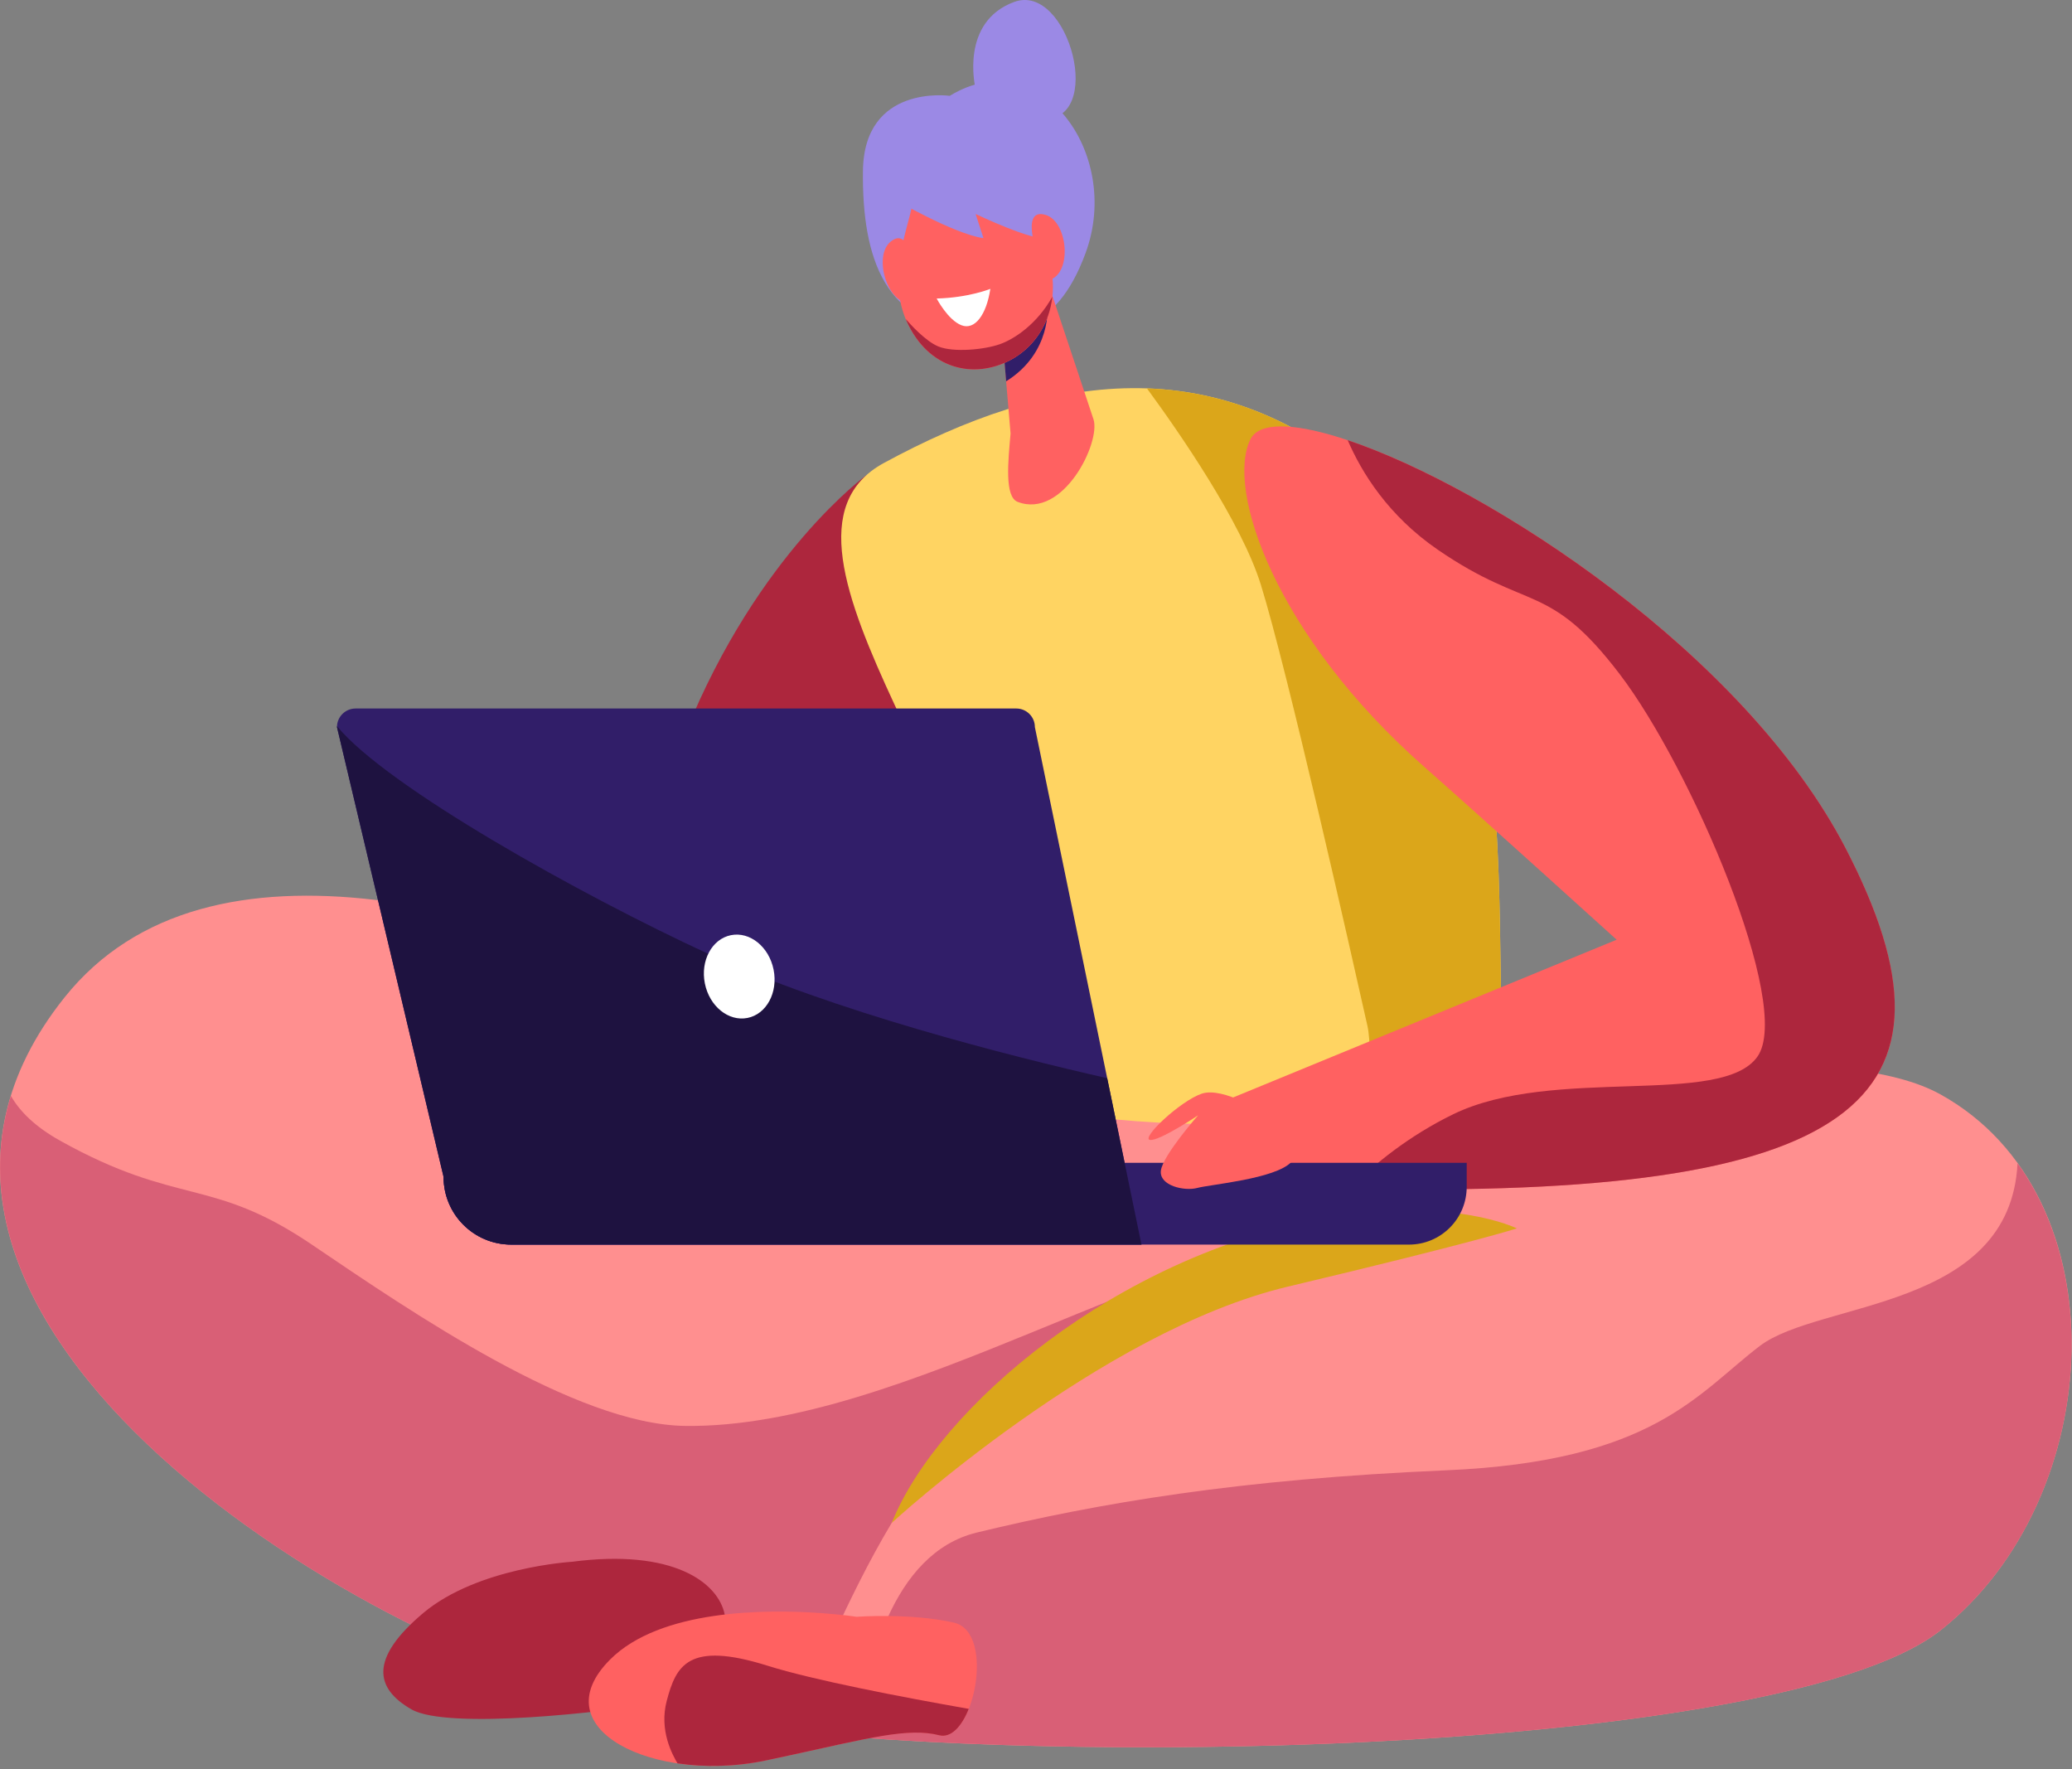
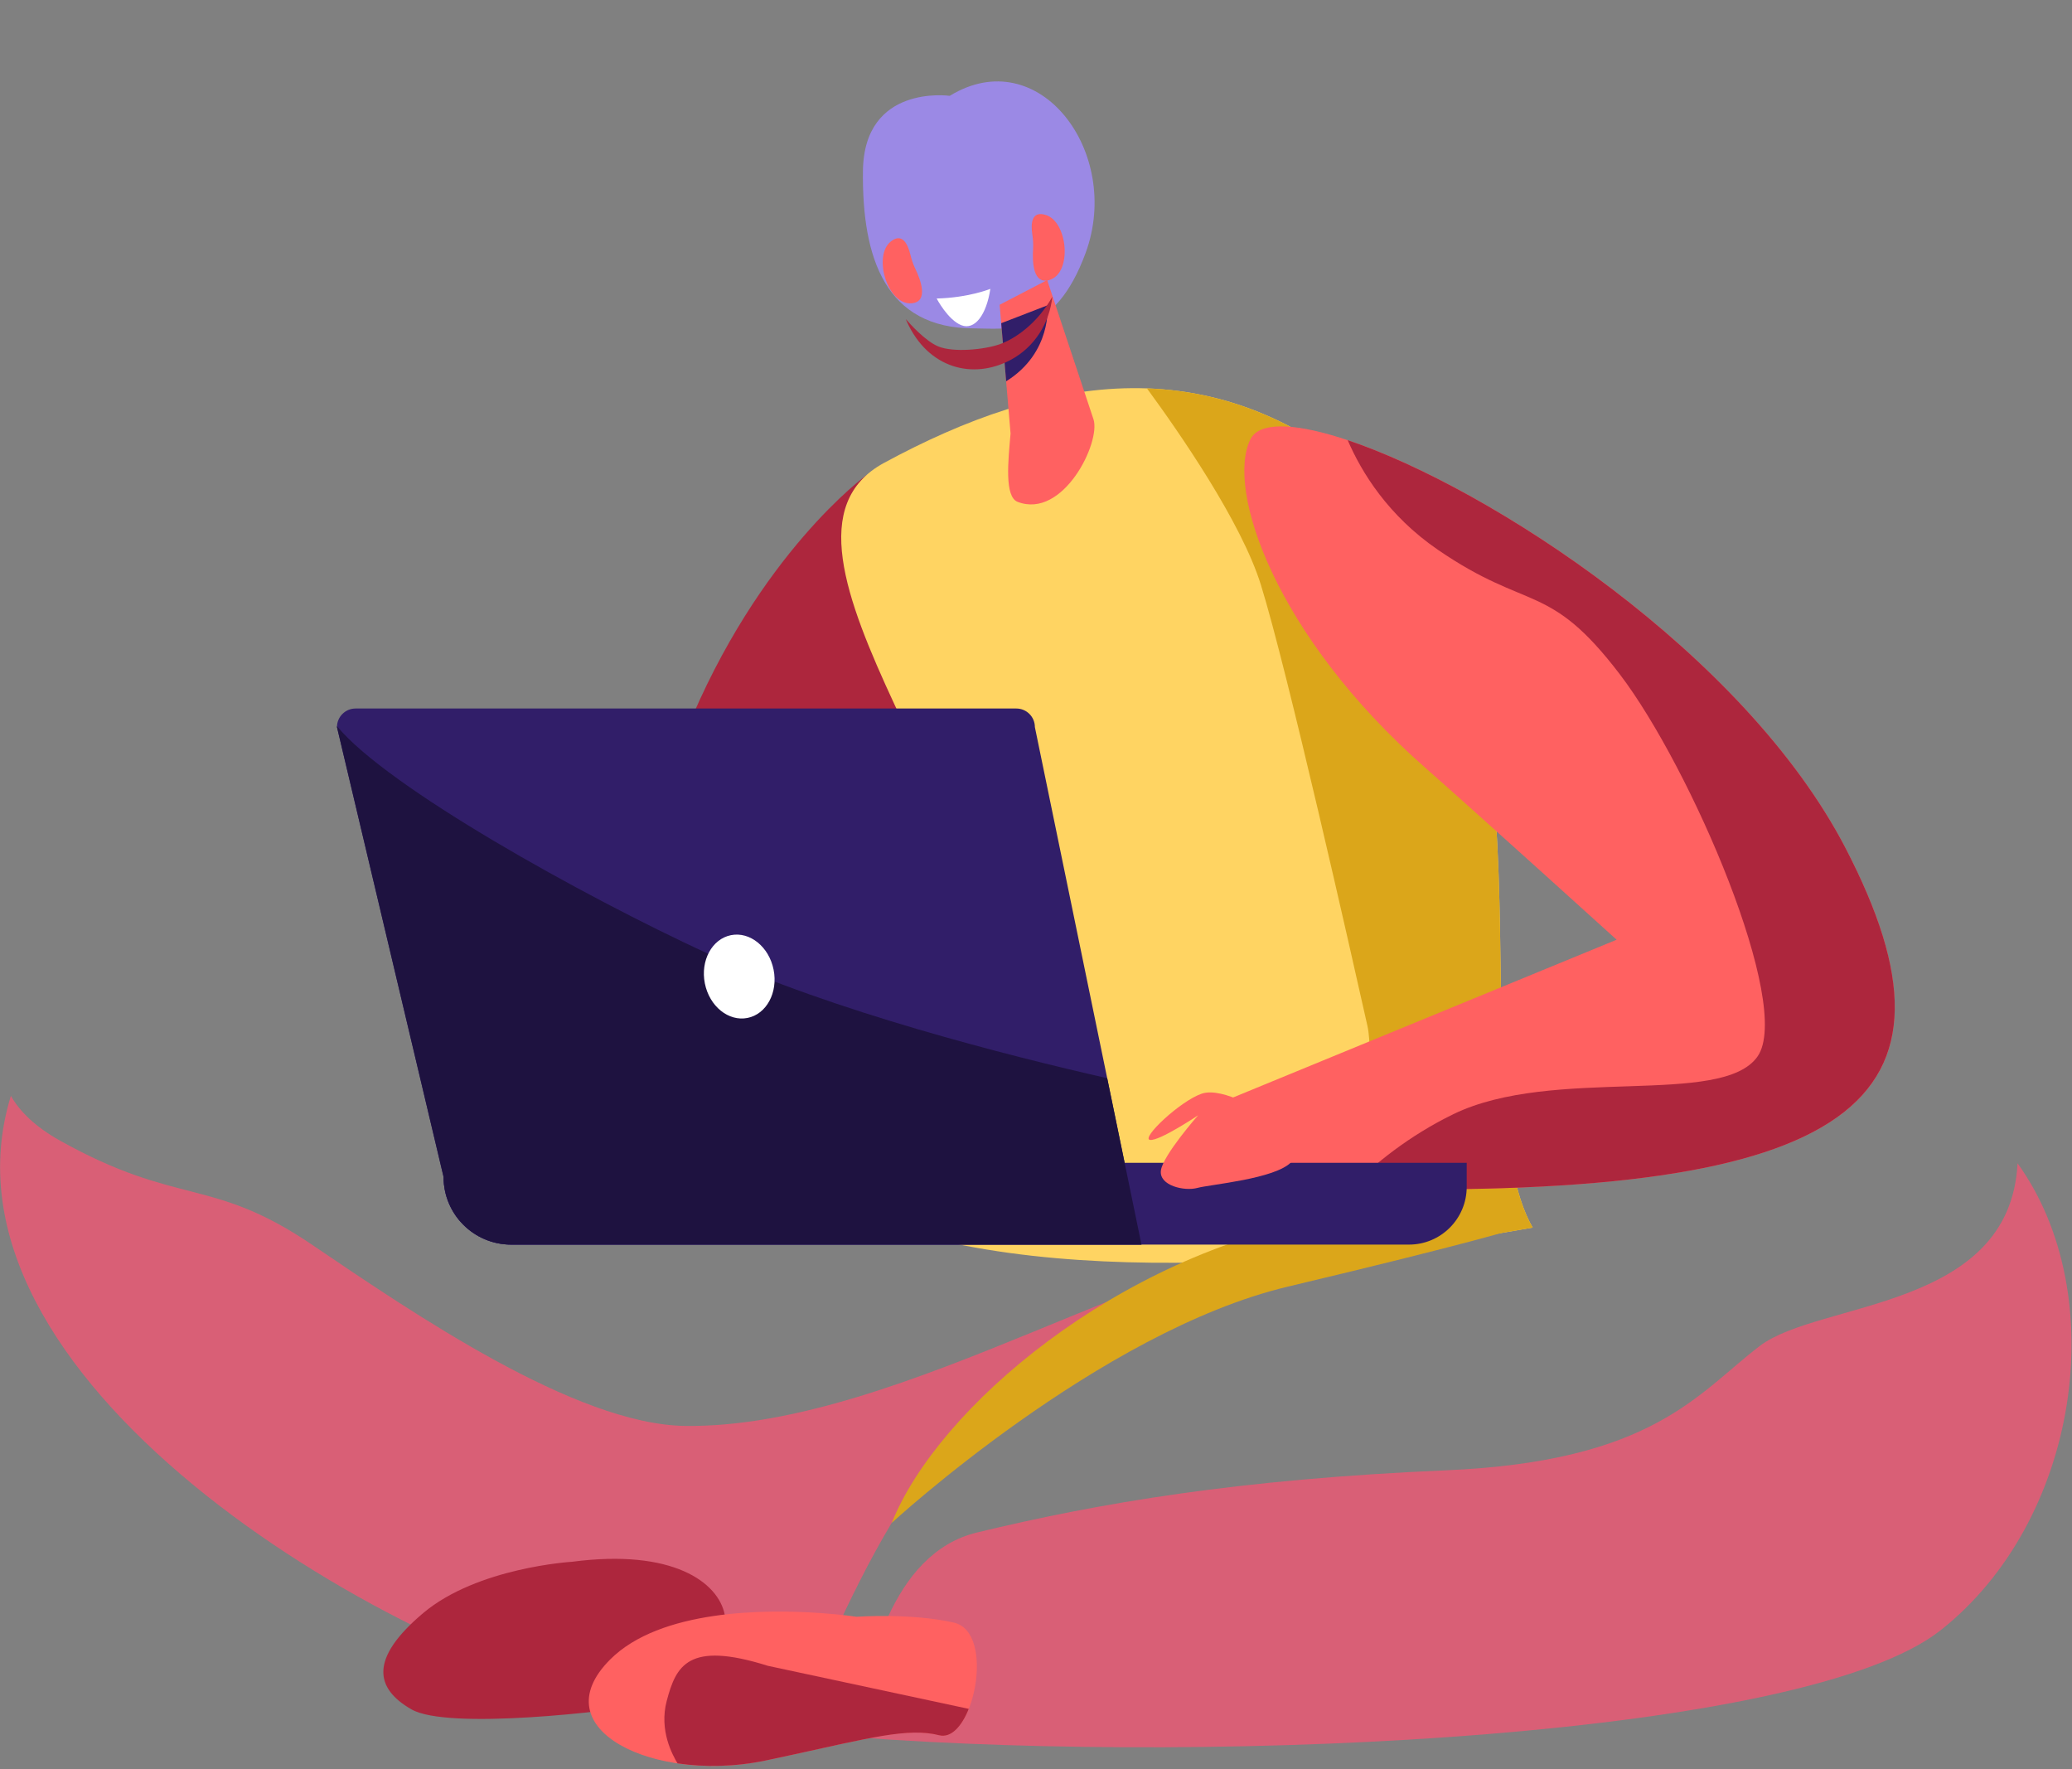
<svg xmlns="http://www.w3.org/2000/svg" width="554" height="473" viewBox="0 0 554 473" fill="none">
  <rect x="0" y="0" width="554" height="473" fill="#808080" stroke="none" />
  <g clip-path="url(#clip0)">
    <path d="M253.94 25.62C253.94 25.62 231 22.36 230.73 45.72C230.46 69.07 236.78 87.79 260.45 87.79C269.33 87.79 281.91 90.35 290.28 67.58C300.11 40.8 277.84 11 253.94 25.62Z" fill="#9B89E5" />
    <path d="M231.68 127.01C231.68 127.01 202.77 147.9 183.39 195.66C164.01 243.42 157.09 265.57 192.04 285.64C226.99 305.71 281.95 201.08 282.5 172.07C283.06 143.06 231.68 127.01 231.68 127.01Z" fill="#AD263D" />
    <path d="M229.69 324.85C246.46 305.89 260.95 290.94 264.65 272.64C274.3 224.92 196.57 145.35 236.32 123.77C279.61 100.27 325.5 91.52 368.8 131C419.37 177.11 389.6 292.98 409.79 328.16C373.85 334.64 284.81 347.2 229.69 324.85Z" fill="#FFD462" />
    <path d="M368.8 131C348.48 112.48 327.59 104.57 306.67 103.83C315.22 115.48 331.91 139.52 337.13 156.34C344.26 179.3 361.28 254.91 365.63 274.3C367.19 281.24 365.91 305.91 363.62 334.72C382.38 332.76 398.64 330.17 409.79 328.16C389.6 292.98 419.37 177.1 368.8 131Z" fill="#DBA61A" />
-     <path d="M201.02 272.65C255.88 298.41 317.29 306.78 376.89 295.77C431.45 285.69 493.77 278.66 518.84 292.56C567.53 319.55 563.59 400.53 518.84 435.83C474.09 471.13 247.09 474.24 169.56 456.59C92.03 438.95 -49.16 349.66 17.28 266.6C55.84 218.4 138.46 243.28 201.02 272.65Z" fill="#FF8F8F" />
    <path d="M183.14 381.18C153.81 380.78 110.3 350.94 83.38 332.71C56.46 314.48 47.75 322.59 16.09 304.94C9.41 301.22 5.29 297.11 2.91 292.95C-20.12 367.67 100.19 440.81 169.56 456.6C180.4 459.07 194.16 461.13 209.93 462.75C218.89 448.13 225.57 428.6 238.41 407.11C265.98 361 356.52 332.71 356.52 332.71C315.36 329.37 241.73 381.97 183.14 381.18Z" fill="#D95F76" />
    <path d="M193.77 431.61C192.05 423.03 179.94 413.95 152.94 417.5C152.94 417.5 127.68 418.98 113.14 431.22C98.61 443.46 100.34 451.42 110.03 456.96C119.72 462.5 162.29 457.65 175.78 455.23C189.28 452.79 195.49 440.18 193.77 431.61Z" fill="#AD263D" />
    <path d="M334.36 117.38C343.46 99.33 456.7 155.79 493.49 226.79C530.28 297.79 493.17 323.29 338.75 317.04L328.97 293.68L432.25 251.21C432.25 251.21 395.19 217.64 381.04 205.2C340.89 169.91 327.65 130.68 334.36 117.38Z" fill="#FF6161" />
    <path d="M238.42 407.11C238.42 407.11 294.05 355.89 344.32 343.95C394.59 332.01 405.57 328.38 405.57 328.38C405.57 328.38 387.92 319.56 353.66 325.78C298.93 335.73 250.96 375.96 238.42 407.11Z" fill="#DBA61A" />
    <path d="M279.99 74.87L292.37 112.08C294.38 118.21 284.28 138.85 272.09 134.16C268.52 132.79 269.56 123.14 270.2 115.9L267.28 81.47L279.99 74.87Z" fill="#FF6161" />
    <path d="M269.02 101.93C281.36 94.24 280.07 81.62 280.07 81.62L267.7 86.4L269.02 101.93Z" fill="#311E69" />
-     <path d="M272.23 52.62L279.05 66.25C284.46 77.05 280.79 90.65 270.1 96.28C260.23 101.48 248.21 98.67 242.44 85.95C237.32 74.64 242.42 61.84 243.75 55.56C246.76 41.24 263.24 37.53 272.23 52.62Z" fill="#FF6161" />
    <path d="M244.68 71.73C244.09 70.53 243.7 69.25 243.38 67.95C242.77 65.48 241.3 61.95 238.07 64.65C233.38 68.59 237.34 81.58 243.7 81.08C248.41 80.71 246.15 74.77 244.68 71.73Z" fill="#FF6161" />
    <path d="M264.79 77.22C264.79 77.22 259.03 79.58 250.44 79.8C250.44 79.8 253.43 85.53 257.05 86.94C260.66 88.36 263.77 84.09 264.79 77.22Z" fill="white" />
    <path d="M267.34 92.01C263.08 93.51 254.9 94.25 250.92 92.63C247.39 91.2 243.12 86.38 242.2 85.31C242.29 85.52 242.36 85.73 242.45 85.94C248.21 98.66 260.24 101.47 270.11 96.27C276.7 92.8 280.61 86.3 281.38 79.3C277.27 86.67 271.17 90.66 267.34 92.01Z" fill="#AD263D" />
    <path d="M360.34 117.67C364.04 126.27 371.13 137.82 384.43 146.95C408.78 163.66 414.12 155.34 433.12 180.28C452.12 205.22 479.43 268.75 469.93 282.41C460.43 296.07 415.3 284.85 388.58 297.85C376.7 303.63 367.47 311.16 360.87 317.74C496.65 320.65 528.45 294.27 493.49 226.8C466.49 174.69 398.31 130.41 360.34 117.67Z" fill="#AD263D" />
    <path d="M238.79 53.09C238.79 53.09 254.91 62.51 262.96 63.67L260.86 57.21C260.86 57.21 276.22 64.56 280.1 63.67C283.98 62.78 285.05 43.12 273.52 38.75C262 34.38 233.34 35.47 238.79 53.09Z" fill="#9B89E5" />
    <path d="M276.22 66.53C276.31 65.19 276.19 63.86 276 62.54C275.63 60.02 275.66 56.19 279.67 57.48C285.5 59.35 286.75 72.88 280.67 74.82C276.15 76.25 276 69.9 276.22 66.53Z" fill="#FF6161" />
-     <path d="M260.76 23.32C260.76 23.32 256.62 5.84 271.19 0.51C285.76 -4.82 295.92 33.29 278.14 31.79C260.35 30.28 260.76 23.32 260.76 23.32Z" fill="#9B89E5" />
    <path d="M271.73 189.4H95.07C92.33 189.4 90.1 191.62 90.1 194.37L118.6 314.63C118.6 324.62 126.69 332.71 136.68 332.71H305.2L276.7 194.37C276.7 191.63 274.48 189.4 271.73 189.4Z" fill="#311E69" />
    <path d="M118.6 310.85V314.63C118.6 324.62 126.69 332.71 136.68 332.71H376.73C385.25 332.71 392.16 325.8 392.16 317.28V310.85H118.6Z" fill="#311E69" />
    <path d="M90.12 194.14C90.12 194.22 90.1 194.29 90.1 194.37L118.6 314.63C118.6 324.62 126.69 332.71 136.68 332.71H305.2L296.04 288.23C269.89 282.29 222.72 270.35 189.36 254.98C155.69 239.45 103.45 210.4 90.12 194.14Z" fill="#1E1240" />
    <path d="M188.46 262.89C189.68 269 194.78 273.13 199.86 272.12C204.94 271.11 208.06 265.33 206.84 259.22C205.62 253.11 200.52 248.98 195.44 249.99C190.37 251.01 187.24 256.78 188.46 262.89Z" fill="white" />
    <path d="M338.48 297.84C338.48 297.84 327.11 290.38 321.29 292.37C315.48 294.37 305.02 304.3 307.46 304.72C309.9 305.14 320.34 298.15 320.34 298.15C320.34 298.15 310.98 308.77 310.4 312.87C309.83 316.97 316.71 318.5 320.15 317.56C323.59 316.62 340.94 315.18 345.27 310.64C349.62 306.12 338.48 297.84 338.48 297.84Z" fill="#FF6161" />
    <path d="M539.44 310.97C537.46 350.3 486.38 347.72 470.53 359.8C453.9 372.47 442.03 390.68 386.61 393.05C331.19 395.43 293.98 401.76 261.19 409.68C238.28 415.21 231.32 446.24 229.2 464.44C328.37 471.82 482.78 464.28 518.84 435.83C555.84 406.65 564.9 346.28 539.44 310.97Z" fill="#D95F76" />
    <path d="M255.03 433.76C243.61 431.16 229.03 432.2 229.03 432.2C229.03 432.2 225.26 431.62 219.42 431.21C204.62 430.17 176.55 430.22 163.14 443.62C144.45 462.31 175.08 476.84 204.71 470.61C207.11 470.11 209.35 469.62 211.52 469.15C232.31 464.62 242.88 461.76 251.08 463.86C260.15 466.19 266.45 436.35 255.03 433.76Z" fill="#FF6161" />
-     <path d="M205.31 445.31C183.93 438.58 180.77 445.31 178.28 454.63C176.14 462.63 179.88 469.25 181.16 471.39C188.4 472.46 196.59 472.32 204.72 470.62C207.12 470.12 209.36 469.63 211.53 469.16C232.32 464.63 242.89 461.77 251.09 463.87C254.31 464.7 257.17 461.45 259.02 456.82C241.14 453.67 217.57 449.16 205.31 445.31Z" fill="#AD263D" />
+     <path d="M205.31 445.31C183.93 438.58 180.77 445.31 178.28 454.63C176.14 462.63 179.88 469.25 181.16 471.39C188.4 472.46 196.59 472.32 204.72 470.62C207.12 470.12 209.36 469.63 211.53 469.16C232.32 464.63 242.89 461.77 251.09 463.87C254.31 464.7 257.17 461.45 259.02 456.82Z" fill="#AD263D" />
  </g>
  <defs>
    <clipPath id="clip0">
      <rect width="553.9" height="472.08" fill="white" />
    </clipPath>
  </defs>
</svg>